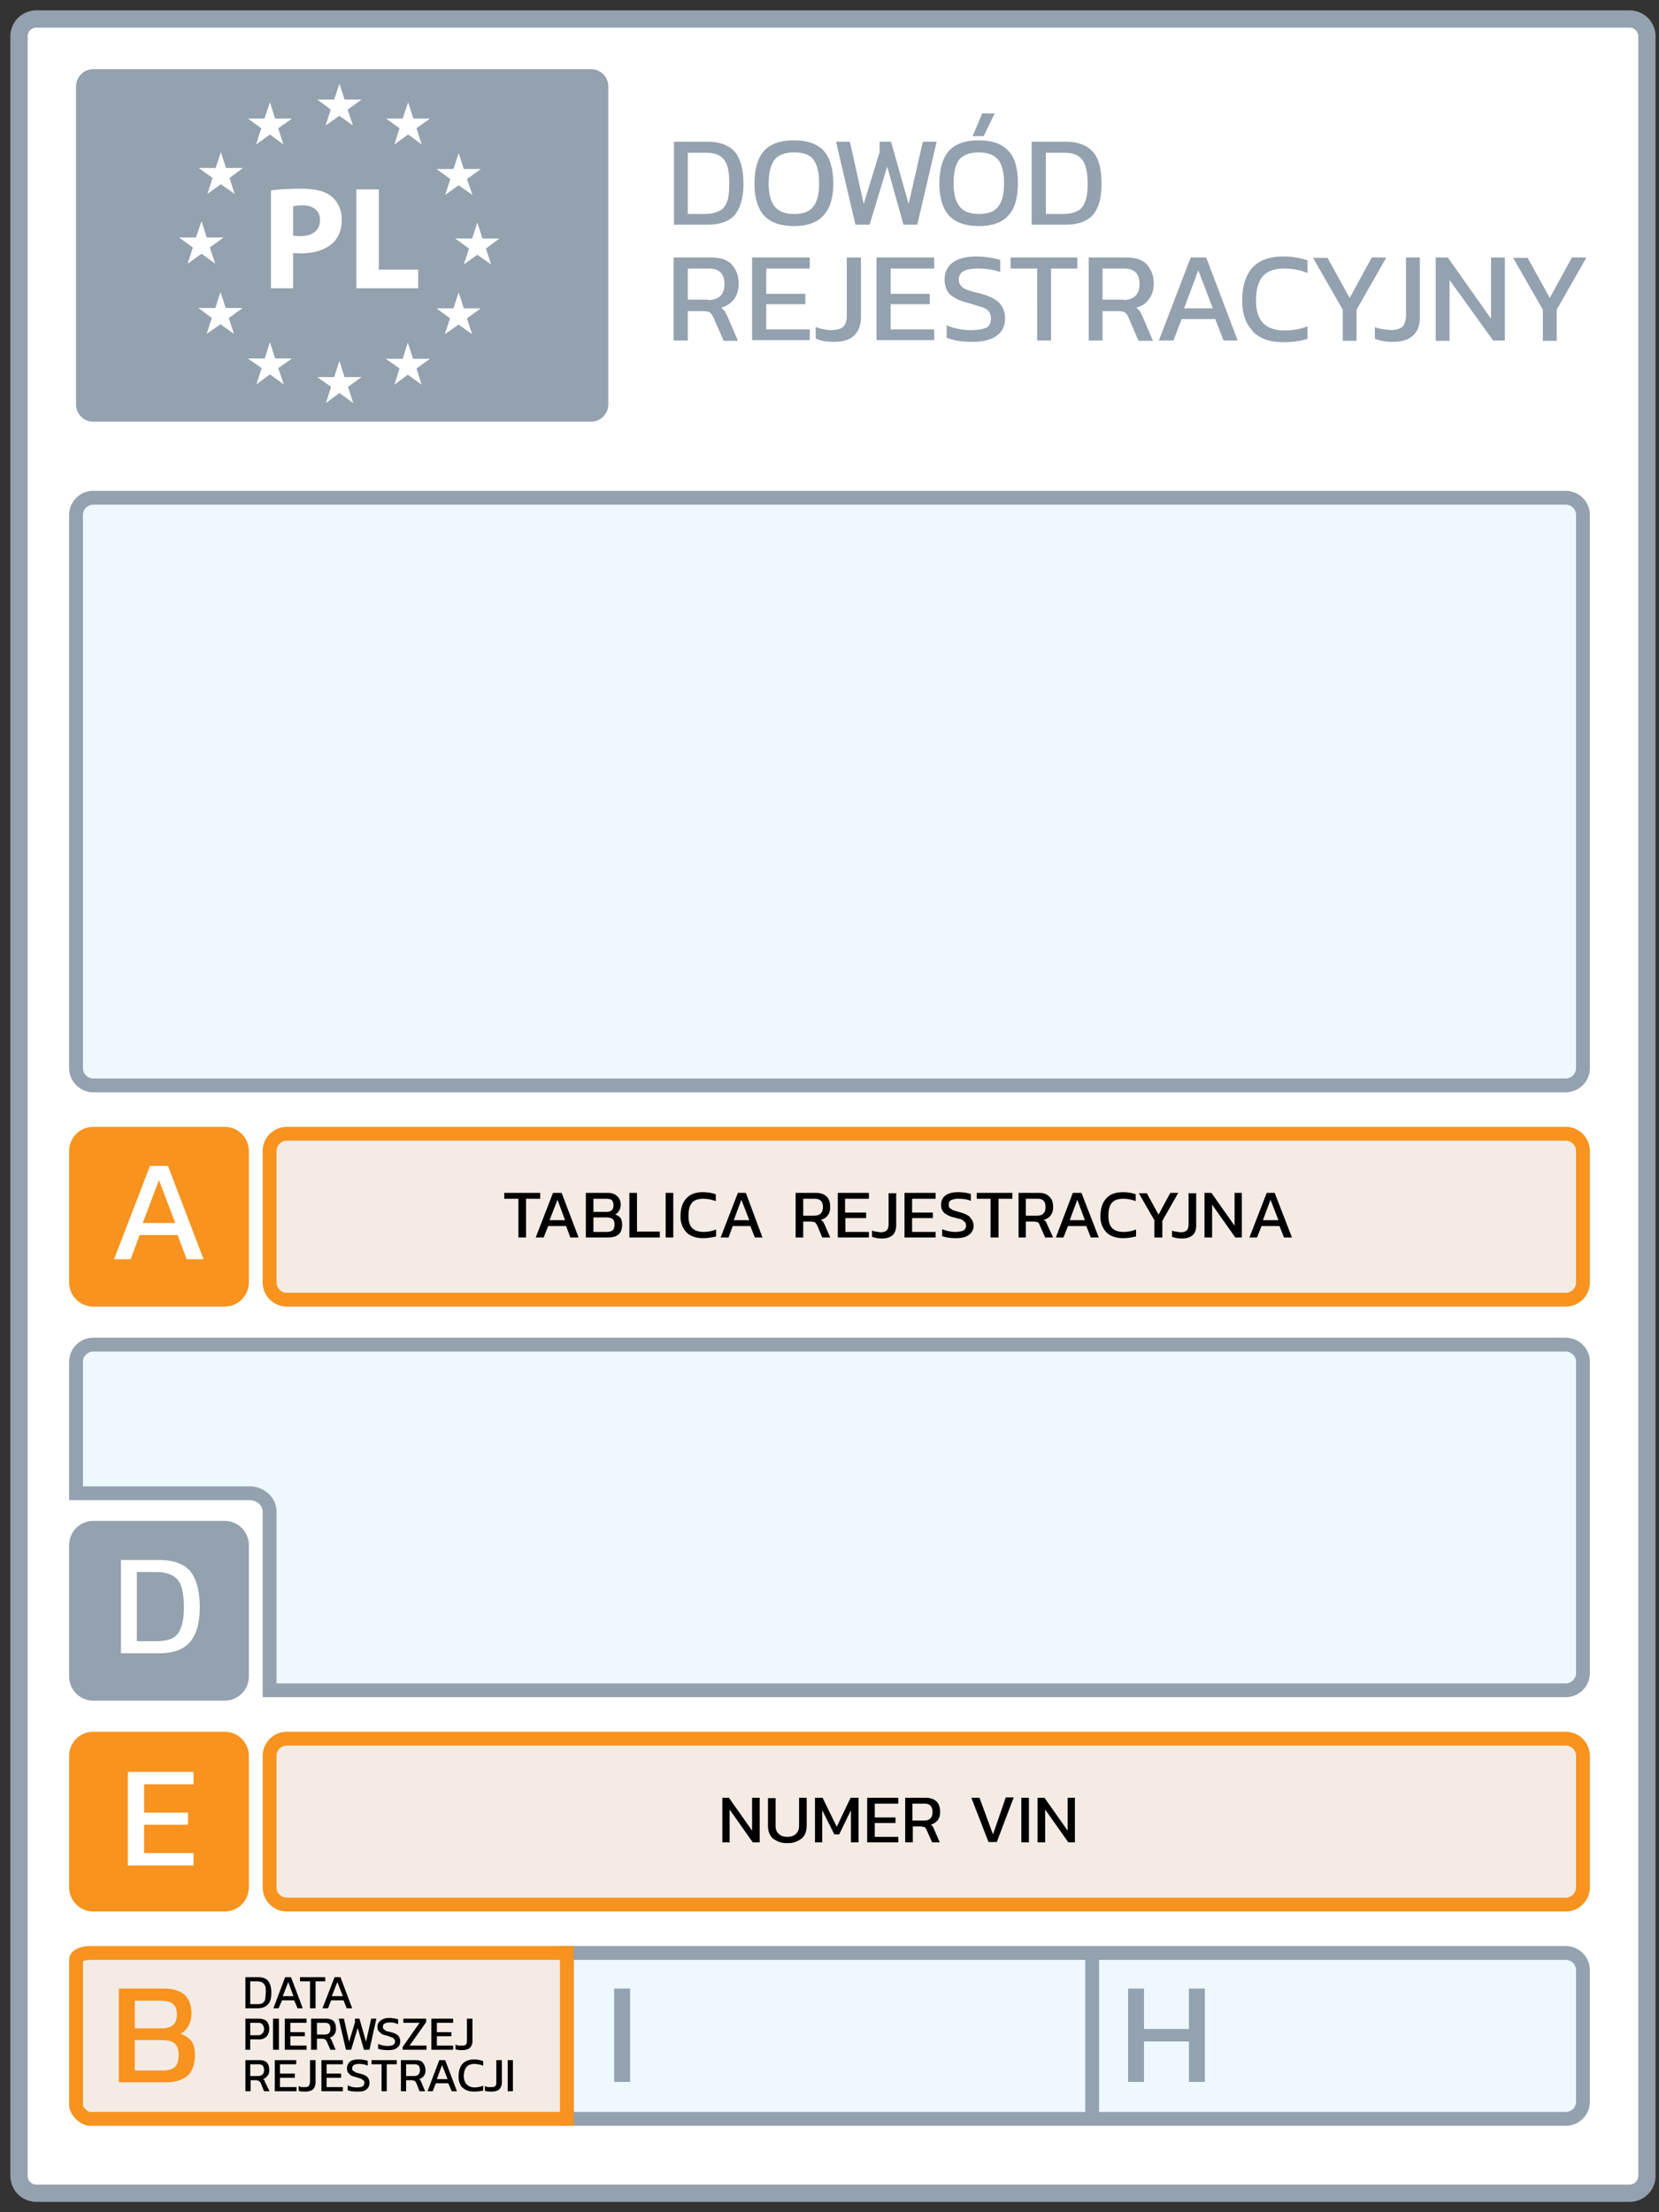
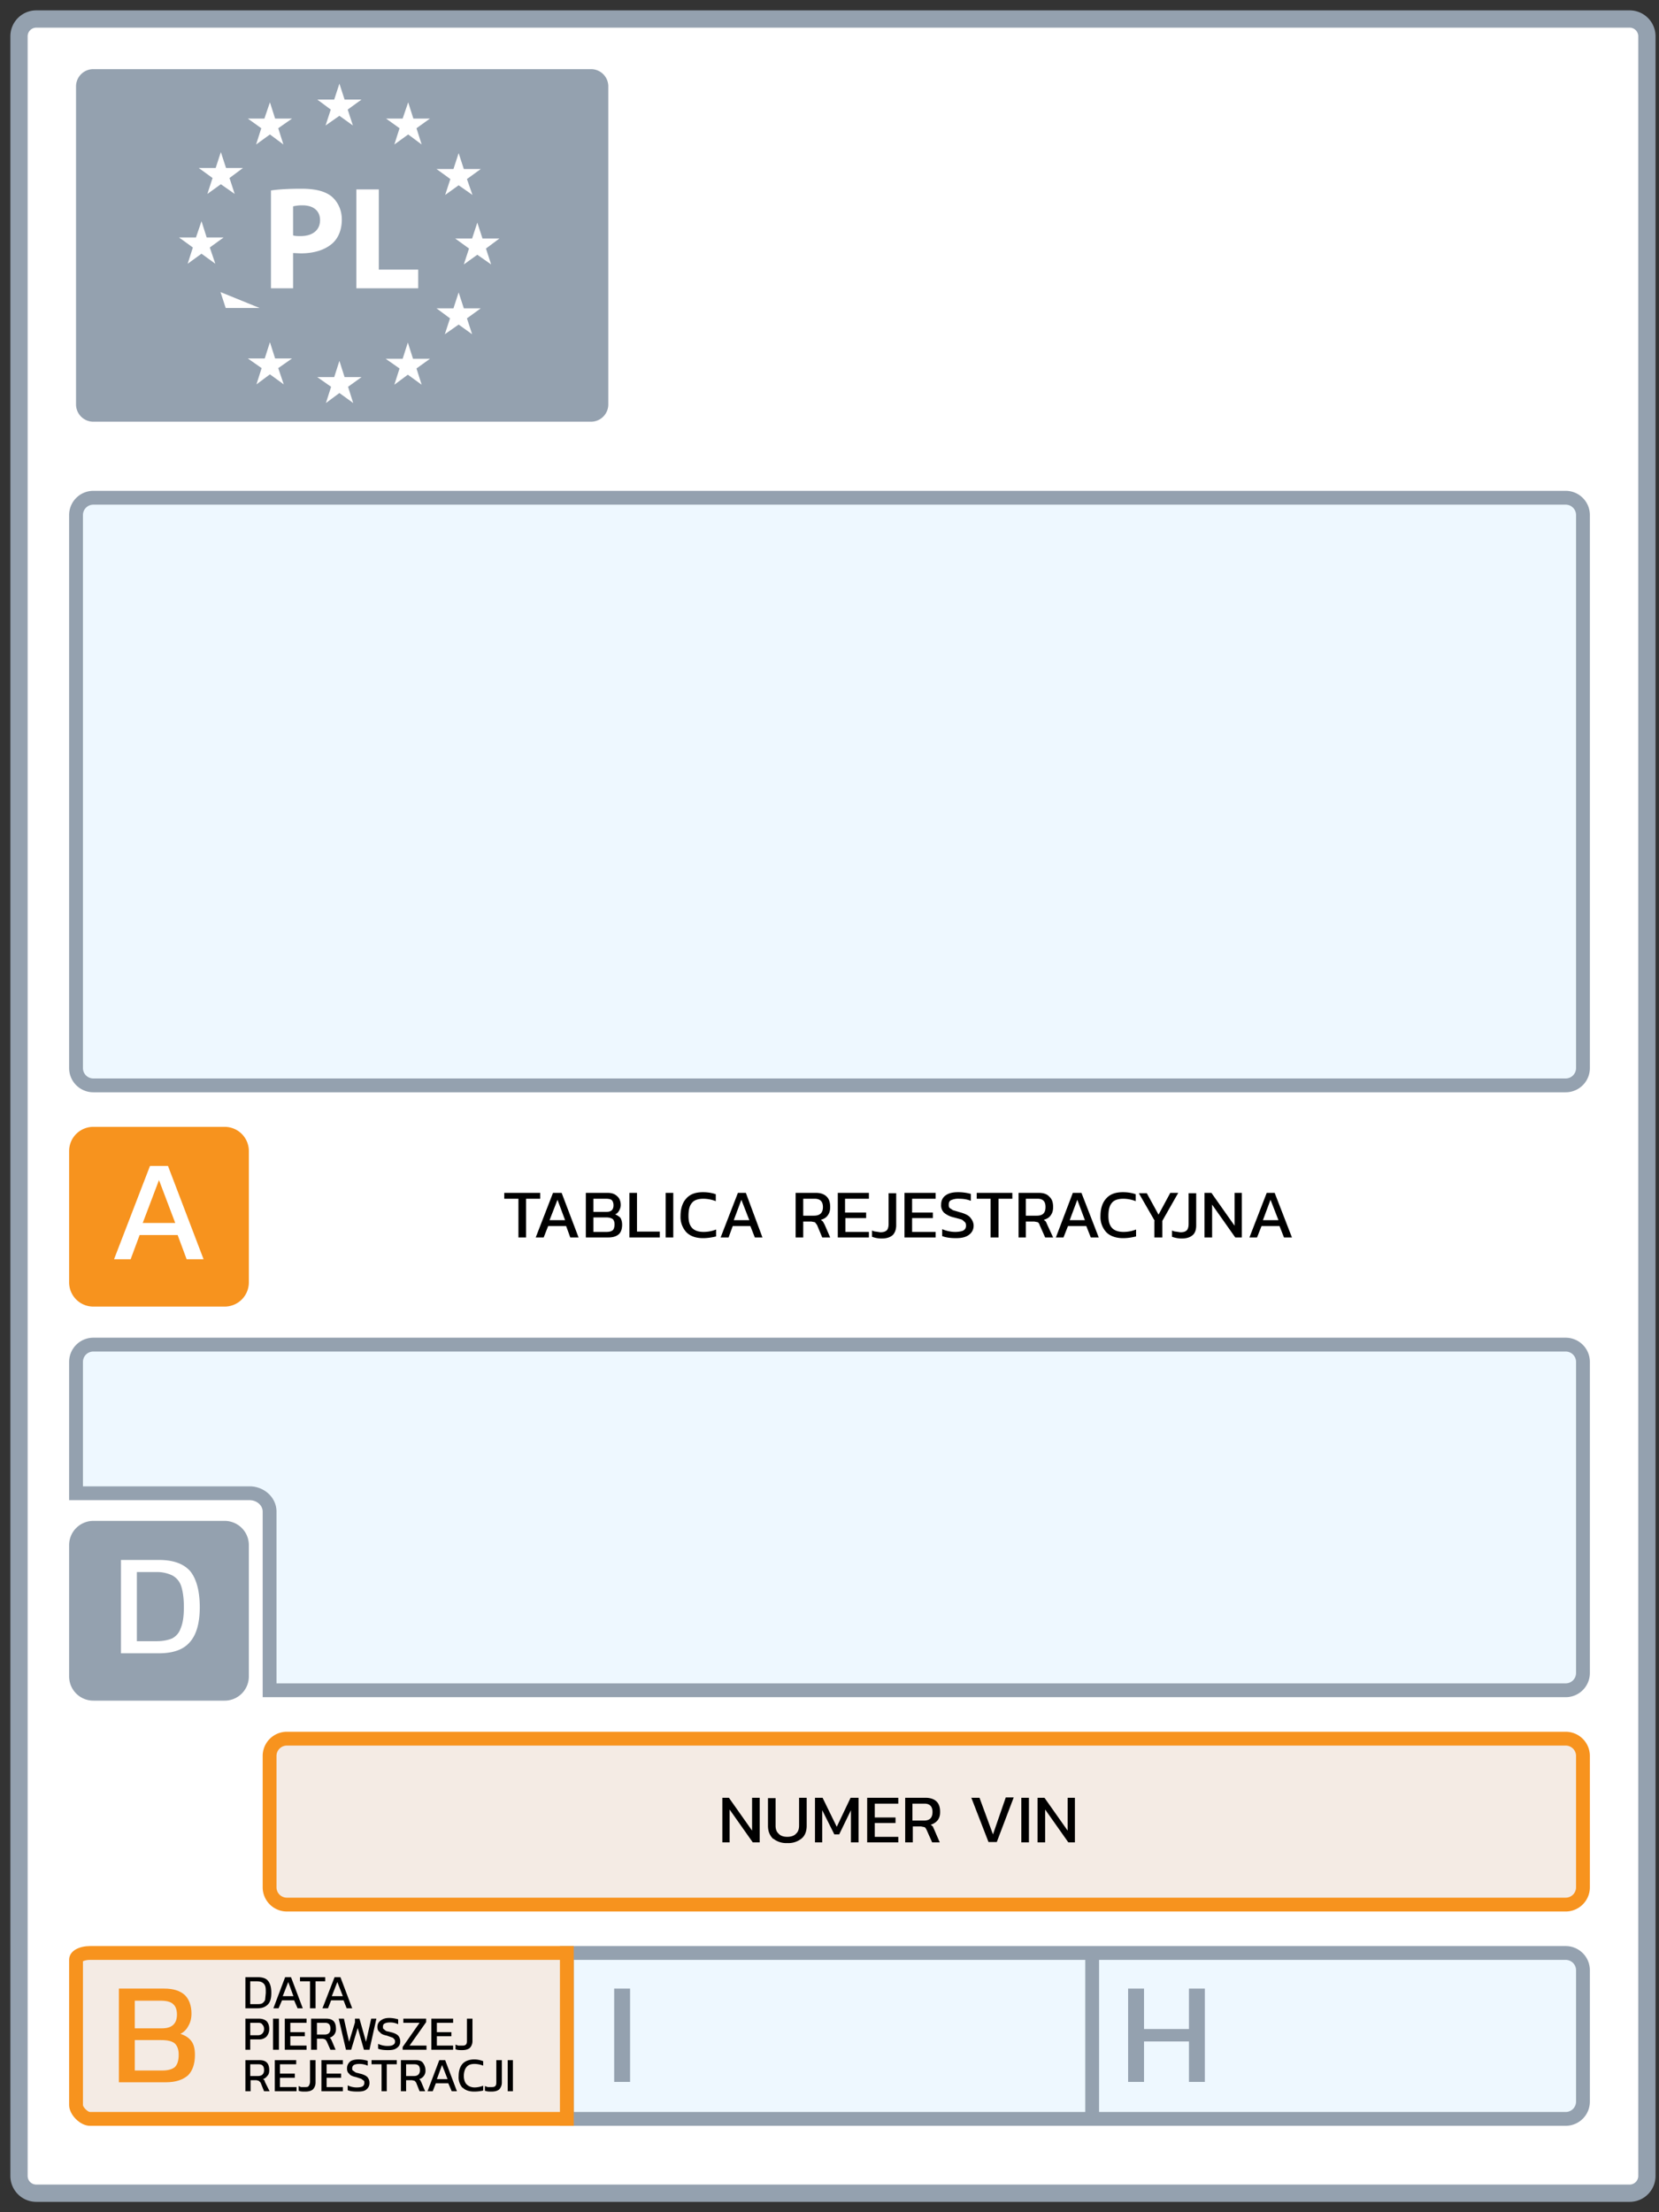
<svg xmlns="http://www.w3.org/2000/svg" xml:space="preserve" id="Layer_1" width="480" height="640" x="0" y="0" version="1.1">
  <rect width="100%" height="100%" fill="#333333" stroke="none" />
  <path fill="#FFF" stroke="#94A1AF" stroke-miterlimit="10" stroke-width="5" d="M476.5 629.5a5 5 0 0 1-5 5h-461a5 5 0 0 1-5-5v-619a5 5 0 0 1 5-5h461a5 5 0 0 1 5 5v619z" />
  <g fill="#94A1AF">
-     <path d="M194.9 41h9.7c3.6 0 6.3 1 8 2.9 1.6 1.9 2.5 5 2.5 9.3 0 4-.9 7-2.5 9-1.7 1.9-4.4 2.8-8 2.8H195V41zm9 20.9c1.8 0 3-.3 4-.8 1.1-.4 1.9-1.3 2.4-2.6.5-1.2.7-3 .7-5.3 0-2.4-.2-4.2-.7-5.5a4.8 4.8 0 0 0-2.2-2.7c-1-.6-2.4-.8-4.1-.8h-5v17.7h5zM221.1 62.4c-1.8-2-2.8-5.1-2.8-9.3 0-4.3 1-7.5 2.8-9.5 1.9-2 4.7-3 8.6-3s6.7 1 8.6 3c1.8 2 2.8 5.2 2.8 9.5 0 4.2-1 7.3-2.9 9.3-1.8 2-4.7 3-8.5 3s-6.7-1-8.6-3zm14.1-2.5c1.2-1.4 1.8-3.7 1.8-6.8 0-3.3-.6-5.6-1.7-7s-3-2-5.6-2c-2.5 0-4.4.7-5.5 2s-1.8 3.7-1.8 7c0 3 .6 5.3 1.8 6.7 1.1 1.4 3 2.1 5.5 2.1s4.4-.6 5.5-2zM242 41h3.9l4 18 4.6-15v-3h3.3l5.1 18 4.1-18h4l-5.6 24h-4l-4.7-16.8-5.1 16.8h-4.1l-5.6-24zM274.6 62.4c-1.8-2-2.8-5.1-2.8-9.3 0-4.3 1-7.5 2.8-9.5 1.9-2 4.7-3 8.6-3 3.8 0 6.7 1 8.5 3 2 2 2.8 5.2 2.8 9.5 0 4.2-.9 7.3-2.8 9.3-1.8 2-4.7 3-8.5 3s-6.7-1-8.6-3zm14.1-2.5c1.2-1.4 1.8-3.7 1.8-6.8 0-3.3-.6-5.6-1.8-7-1.1-1.3-3-2-5.5-2-2.6 0-4.4.7-5.6 2-1.1 1.4-1.7 3.7-1.7 7 0 3 .6 5.3 1.8 6.7 1.1 1.4 3 2.1 5.5 2.1s4.4-.6 5.5-2zm-4.5-27.1h3.6l-3.2 6.6h-3.2l2.8-6.6zM298.5 41h9.7c3.6 0 6.3 1 8 2.9 1.7 1.9 2.5 5 2.5 9.3 0 4-.8 7-2.5 9-1.7 1.9-4.4 2.8-8 2.8h-9.7V41zm9.1 20.9c1.7 0 3-.3 4-.8 1-.4 1.8-1.3 2.3-2.6.5-1.2.8-3 .8-5.3 0-2.4-.3-4.2-.8-5.5a4.8 4.8 0 0 0-2.2-2.7c-1-.6-2.3-.8-4-.8h-5.1v17.7h5zM194.9 74.5h11c2.6 0 4.6.7 5.8 2a8 8 0 0 1 2 5.7c0 1.7-.5 3.2-1.3 4.4-1 1.1-2.1 2-3.7 2.4l1 1 .8 1.6 3 7h-4.1l-3-6.8c-.3-.6-.6-1.1-1-1.4-.4-.2-1-.4-2-.4H199v8.5h-4.1v-24zm10 12.3c3.1 0 4.7-1.6 4.7-4.6 0-3-1.5-4.5-4.4-4.5H199v9h5.8zM217.6 74.5h16.7v3.2h-12.6V85H233V88h-11.3v7.3h12.6v3.1h-16.7v-24zM236 98v-3.4a13.2 13.2 0 0 0 4.5.9c1.7 0 2.9-.4 3.5-1 .7-.7 1-1.8 1-3.3V74.5h4.1v17.3c0 2.3-.7 4-2 5.3-1.3 1.2-3.2 1.8-5.8 1.8-2 0-3.8-.3-5.2-.9zM253.6 74.5h16.7v3.2h-12.6V85H269V88h-11.3v7.3h12.6v3.1h-16.7v-24zM273.9 97.7v-3.6c2.3 1 4.6 1.4 7 1.4 2 0 3.6-.3 4.5-.7.9-.5 1.3-1.4 1.3-2.7 0-.8-.2-1.4-.6-2s-1-.8-1.8-1.2l-4-1.2c-2.5-.6-4.3-1.5-5.4-2.5-1-1-1.6-2.5-1.6-4.3 0-2.1.8-3.8 2.4-5 1.6-1.1 3.8-1.7 6.8-1.7a25.5 25.5 0 0 1 6.9 1v3.5c-2-.7-4-1-6.3-1-1.9 0-3.3.2-4.2.7-1 .5-1.5 1.3-1.5 2.5 0 .7.2 1.3.6 1.7.3.5.9.9 1.7 1.2.8.3 2 .7 3.6 1 2.8.8 4.8 1.7 5.9 2.9 1 1.1 1.6 2.6 1.6 4.4 0 2.2-.8 3.8-2.4 5s-4 1.8-7 1.8c-3.2 0-5.6-.4-7.5-1.2zM300 77.7h-7.6v-3.2h19.3v3.2h-7.6v20.8h-4V77.7zM315 74.5h11c2.6 0 4.6.7 5.8 2a8 8 0 0 1 2 5.7c0 1.7-.5 3.2-1.4 4.4-.8 1.1-2 2-3.6 2.4l1 1 .8 1.6 3 7h-4.2l-2.9-6.8c-.3-.6-.6-1.1-1-1.4-.4-.2-1-.4-2-.4H319v8.5h-4v-24zm10 12.3c3 0 4.7-1.6 4.7-4.6 0-3-1.5-4.5-4.4-4.5H319v9h6zM344.5 74.5h4.5l9.1 24H354l-2.4-6.2h-9.7l-2.4 6.2h-4.2l9.2-24zm6.4 14.7-4.2-11-4.1 11h8.3zM362.4 95.7c-2-2.1-3-5-3-8.8 0-4 1-7.2 2.9-9.4 2-2.2 5-3.3 9-3.3 2.5 0 4.8.4 7 1.1V79c-2.1-.9-4.3-1.3-6.7-1.3-3 0-5 .8-6.3 2.3-1.3 1.6-1.9 3.9-1.9 7 0 2.8.7 5 2 6.4 1.4 1.5 3.5 2.2 6.2 2.2 2.5 0 4.7-.4 6.7-1.2V98c-2 .7-4.4 1-7 1-3.9 0-6.8-1-8.9-3.2zM388.5 89.6l-8.6-15h4.2l6.4 11.6 6.4-11.7h4.2l-8.6 15.1v9h-4v-9zM397.8 98v-3.4c.6.3 1.3.5 2 .6l2.5.3c1.6 0 2.8-.4 3.5-1 .6-.7 1-1.8 1-3.3V74.5h4v17.3c0 2.3-.6 4-2 5.3-1.3 1.2-3.2 1.8-5.8 1.8-2 0-3.8-.3-5.2-.9zM415.3 74.5h3.6l12.5 17.7V74.5h4v24H432L419.4 81v17.6h-4v-24zM446.4 89.6l-8.6-15h4.2l6.4 11.6 6.4-11.7h4.2l-8.6 15.1v9h-4v-9z" />
-   </g>
+     </g>
  <path fill="#94A1AF" d="M176 117a5 5 0 0 1-5 5H27a5 5 0 0 1-5-5V25a5 5 0 0 1 5-5h144a5 5 0 0 1 5 5v92z" />
  <g fill="#FFF">
-     <path d="m63.9 44 1.5 4.6h4.9l-3.9 2.9 1.5 4.6-4-2.8-3.9 2.8 1.5-4.6-4-2.9h4.9zM78.1 29.6l1.5 4.7h4.9l-4 2.8 1.5 4.7-3.9-2.9-4 2.9 1.5-4.7-3.9-2.8h4.8zM98.2 24.2l1.5 4.6h4.9l-4 2.9 1.5 4.6-3.9-2.8-4 2.8 1.5-4.6-3.9-2.9h4.9zM118.1 29.6l1.5 4.7h4.8l-3.9 2.8 1.5 4.7-3.9-2.9-4 2.9 1.5-4.7-3.9-2.8h4.8zM132.7 44.3l1.5 4.6h4.9l-4 2.9 1.6 4.6-4-2.8-3.9 2.8 1.5-4.6-4-2.9h4.9zM138.1 64.4l1.5 4.6h4.9l-3.9 2.9 1.5 4.6-4-2.8-3.9 2.8 1.5-4.6-4-2.9h4.9zM132.7 84.6l1.5 4.6h4.9l-4 2.9 1.5 4.6-3.9-2.8-4 2.8 1.5-4.6-3.9-2.9h4.9zM118 99.1l1.5 4.7h4.9l-3.9 2.8 1.5 4.7-4-2.9-3.9 2.9 1.5-4.7-4-2.8h4.9zM98.2 104.4l1.5 4.7h4.9l-3.9 2.8 1.5 4.7-4-2.9-3.9 2.9 1.5-4.7-4-2.8h4.9zM78.1 99l1.5 4.7h4.9l-4 2.8 1.6 4.7-4-2.9-3.9 2.9 1.5-4.7-4-2.8h4.9zM63.8 84.5l1.5 4.6h4.9l-4 2.9 1.5 4.6-3.9-2.8-4 2.8 1.5-4.6-3.9-2.9h4.9zM58.3 64l1.5 4.7h4.9l-4 2.9 1.6 4.7-4-2.9-4 2.9 1.5-4.7-4-2.9h4.9z" />
+     <path d="m63.9 44 1.5 4.6h4.9l-3.9 2.9 1.5 4.6-4-2.8-3.9 2.8 1.5-4.6-4-2.9h4.9zM78.1 29.6l1.5 4.7h4.9l-4 2.8 1.5 4.7-3.9-2.9-4 2.9 1.5-4.7-3.9-2.8h4.8zM98.2 24.2l1.5 4.6h4.9l-4 2.9 1.5 4.6-3.9-2.8-4 2.8 1.5-4.6-3.9-2.9h4.9zM118.1 29.6l1.5 4.7h4.8l-3.9 2.8 1.5 4.7-3.9-2.9-4 2.9 1.5-4.7-3.9-2.8h4.8zM132.7 44.3l1.5 4.6h4.9l-4 2.9 1.6 4.6-4-2.8-3.9 2.8 1.5-4.6-4-2.9h4.9zM138.1 64.4l1.5 4.6h4.9l-3.9 2.9 1.5 4.6-4-2.8-3.9 2.8 1.5-4.6-4-2.9h4.9zM132.7 84.6l1.5 4.6h4.9l-4 2.9 1.5 4.6-3.9-2.8-4 2.8 1.5-4.6-3.9-2.9h4.9zM118 99.1l1.5 4.7h4.9l-3.9 2.8 1.5 4.7-4-2.9-3.9 2.9 1.5-4.7-4-2.8h4.9zM98.2 104.4l1.5 4.7h4.9l-3.9 2.8 1.5 4.7-4-2.9-3.9 2.9 1.5-4.7-4-2.8h4.9zM78.1 99l1.5 4.7h4.9l-4 2.8 1.6 4.7-4-2.9-3.9 2.9 1.5-4.7-4-2.8h4.9zM63.8 84.5l1.5 4.6h4.9h4.9zM58.3 64l1.5 4.7h4.9l-4 2.9 1.6 4.7-4-2.9-4 2.9 1.5-4.7-4-2.9h4.9z" />
  </g>
  <g fill="#FFF">
    <path d="M78.4 55.1c2-.3 4.8-.5 8.8-.5 4 0 6.8.7 8.7 2.2 1.8 1.5 3 3.9 3 6.7 0 2.8-.9 5.2-2.6 6.8-2.2 2-5.4 3-9.3 3l-2.2-.1v10.2h-6.4V55.1zm6.4 13c.6.2 1.3.2 2.2.2 3.4 0 5.6-1.7 5.6-4.6 0-2.7-1.9-4.3-5.1-4.3a11 11 0 0 0-2.7.3v8.5zM103.1 54.8h6.5V78H121v5.4h-17.9V54.8z" />
  </g>
  <path fill="#EEF8FF" stroke="#94A1AF" stroke-miterlimit="10" stroke-width="4" d="M458 309a5 5 0 0 1-5 5H27a5 5 0 0 1-5-5V149a5 5 0 0 1 5-5h426a5 5 0 0 1 5 5v160z" />
  <path fill="#F7931E" stroke="#F7931E" stroke-miterlimit="10" stroke-width="4" d="M70 371a5 5 0 0 1-5 5H27a5 5 0 0 1-5-5v-38a5 5 0 0 1 5-5h38a5 5 0 0 1 5 5v38z" />
  <path fill="#94A1AF" stroke="#94A1AF" stroke-miterlimit="10" stroke-width="4" d="M70 485a5 5 0 0 1-5 5H27a5 5 0 0 1-5-5v-38a5 5 0 0 1 5-5h38a5 5 0 0 1 5 5v38z" />
-   <path fill="#F4EBE4" stroke="#F7931E" stroke-miterlimit="10" stroke-width="4" d="M458 371a5 5 0 0 1-5 5H83a5 5 0 0 1-5-5v-38a5 5 0 0 1 5-5h370a5 5 0 0 1 5 5v38z" />
-   <path fill="#F7931E" stroke="#F7931E" stroke-miterlimit="10" stroke-width="4" d="M70 546a5 5 0 0 1-5 5H27a5 5 0 0 1-5-5v-38a5 5 0 0 1 5-5h38a5 5 0 0 1 5 5v38z" />
  <path fill="#F4EBE4" stroke="#F7931E" stroke-miterlimit="10" stroke-width="4" d="M458 546a5 5 0 0 1-5 5H83a5 5 0 0 1-5-5v-38a5 5 0 0 1 5-5h370a5 5 0 0 1 5 5v38z" />
  <path fill="#EEF8FF" stroke="#94A1AF" stroke-miterlimit="10" stroke-width="4" d="M458 608a5 5 0 0 1-5 5H164v-48h289a5 5 0 0 1 5 5v38zM453 389H27a5 5 0 0 0-5 5v38h50.2c3.2 0 5.8 2.4 5.8 5.3V489h375a5 5 0 0 0 5-5v-90a5 5 0 0 0-5-5z" />
  <path fill="#F4EBE4" d="M26 613c-1.6 0-4-2.4-4-4v-42c0-1.4 2.4-2 4-2h138v48H26z" />
  <path fill="#F7931E" d="M162 567v44H26c-.6 0-2-1.4-2-2v-41.6c.4-.2 1.1-.4 2-.4h136m4-4H26c-2.8 0-6 1.2-6 4v42c0 2.8 3.2 6 6 6h140v-52z" />
  <path fill="#FFF" d="M43.5 337.3h5.1l10.3 27H54l-2.6-7h-11l-2.6 7H33l10.4-27zm7.2 16.5L46 341.4l-4.7 12.4h9.4zM35 451.3h11c4 0 7 1 9 3.2 1.8 2.2 2.8 5.7 2.8 10.5 0 4.6-1 8-2.9 10.1-1.9 2.2-4.9 3.2-9 3.2H35v-27zm10.3 23.5c1.8 0 3.3-.3 4.5-.8 1.1-.6 2-1.5 2.5-3 .6-1.4.9-3.4.9-6 0-2.7-.3-4.7-.8-6.2a5.4 5.4 0 0 0-2.5-3 10 10 0 0 0-4.6-1h-5.7v20h5.7z" />
  <path fill="#F7931E" d="M34.4 575.3h13.1c2.6 0 4.6.6 6 1.9 1.2 1.2 1.9 3 1.9 5.3 0 1.4-.3 2.6-.9 3.6-.5 1-1.3 1.8-2.3 2.3 1.3.4 2.4 1.1 3.1 2 .8 1 1.1 2.4 1.1 4.1 0 2.6-.7 4.6-2 5.9-1.5 1.3-3.6 2-6.3 2H34.4v-27.1zm12.5 11.5c2.8 0 4.3-1.3 4.3-4 0-1.4-.4-2.4-1.1-3-.7-.7-2-1-3.7-1H39v8h7.9zM47 599c1.7 0 2.9-.4 3.6-1 .8-.8 1.1-2 1.1-3.6 0-1.5-.4-2.5-1.1-3.2-.8-.7-2.1-1-4-1H39v8.8H47z" />
  <path fill="#94A1AF" d="M177.7 575.3h4.6v27h-4.6v-27zM326.4 575.3h4.6V587h13v-11.7h4.6v27H344v-11.7h-13v11.7h-4.6v-27z" />
  <path fill="#FFF" d="M37.1 512.6H56v3.6H41.7v8.2h12.7v3.5H41.7v8.2H56v3.6H37v-27z" />
  <path fill="none" stroke="#94A1AF" stroke-miterlimit="10" stroke-width="4" d="M316 565v48" />
  <g>
    <path d="M150 346.8h-4.1v-1.7h10.4v1.7h-4.1V358H150v-11.2zM160 345.1h2.5l4.9 12.9H165l-1.2-3.3h-5.2l-1.3 3.3H155l5-12.9zm3.5 7.9-2.2-5.9-2.3 5.9h4.5zM169.5 345.1h6.3c1.2 0 2.1.3 2.8 1 .6.5 1 1.4 1 2.5 0 .6-.2 1.2-.5 1.7s-.6.8-1.1 1c.6.3 1.1.6 1.5 1 .3.5.5 1.2.5 2 0 1.2-.3 2.2-1 2.8s-1.7.9-3 .9h-6.5v-12.9zm6 5.5c1.3 0 2-.6 2-1.9 0-.7-.2-1.2-.5-1.5-.3-.3-1-.4-1.8-.4h-3.5v3.8h3.8zm0 5.8c.9 0 1.4-.2 1.8-.5.3-.3.5-.9.5-1.7 0-.7-.2-1.2-.5-1.5-.4-.3-1-.5-2-.5h-3.6v4.2h3.9zM182.1 345.1h2.2v11.2h6.6v1.7h-8.8v-12.9zM192.6 345.1h2.2V358h-2.2v-12.9zM198.6 356.5a6.5 6.5 0 0 1-1.7-4.7c0-2.2.6-3.9 1.6-5 1.1-1.3 2.7-1.9 4.9-1.9 1.3 0 2.6.2 3.7.6v2a10 10 0 0 0-3.6-.7c-1.5 0-2.7.4-3.3 1.2-.7.8-1 2-1 3.8 0 1.5.3 2.6 1 3.4s1.9 1.2 3.4 1.2a10 10 0 0 0 3.6-.7v2c-1.2.3-2.5.5-3.8.5-2.1 0-3.7-.6-4.8-1.7zM213.3 345.1h2.5l4.8 12.9h-2.2l-1.3-3.3H212l-1.2 3.3h-2.3l5-12.9zm3.5 7.9-2.3-5.9-2.2 5.9h4.5zM230.2 345.1h5.9c1.4 0 2.4.4 3.1 1.1.7.7 1 1.7 1 3 0 1-.2 1.7-.7 2.4-.4.6-1 1-2 1.3l.6.5.5.9 1.6 3.7h-2.3l-1.5-3.6-.6-.8-1-.2h-2.4v4.6h-2.2v-12.9zm5.3 6.6c1.7 0 2.6-.8 2.6-2.5 0-1.6-.8-2.4-2.4-2.4h-3.3v4.9h3.1zM242.4 345.1h9v1.7h-6.9v4h6.1v1.6h-6v4h6.8v1.6h-9v-12.9zM252.3 357.7V356c.3.1.7.3 1.1.3l1.3.2c.9 0 1.5-.2 1.9-.6.3-.3.5-1 .5-1.8v-8.9h2.2v9.3c0 1.2-.4 2.2-1 2.8-.8.7-1.8 1-3.2 1-1.1 0-2-.2-2.8-.5zM261.7 345.1h9v1.7h-6.8v4h6v1.6h-6v4h6.8v1.6h-9v-12.9zM272.6 357.6v-2c1.2.5 2.5.8 3.8.8 1 0 1.9-.2 2.3-.4.5-.3.8-.7.8-1.4 0-.5-.1-.8-.3-1s-.6-.6-1-.8l-2.2-.6a6.5 6.5 0 0 1-2.9-1.4 3 3 0 0 1-.8-2.3c0-1.1.4-2 1.2-2.6.9-.7 2.1-1 3.7-1a13.7 13.7 0 0 1 3.7.5v2c-1-.4-2.1-.6-3.4-.6a5 5 0 0 0-2.3.4c-.5.2-.7.7-.7 1.3 0 .4 0 .7.3 1l.9.6 2 .6c1.5.4 2.5.9 3 1.5s1 1.4 1 2.4c0 1.1-.5 2-1.3 2.6-.9.7-2.1 1-3.8 1-1.7 0-3-.2-4-.6zM286.6 346.8h-4v-1.7h10.3v1.7h-4V358h-2.3v-11.2zM294.6 345.1h6c1.4 0 2.4.4 3 1.1.8.7 1.1 1.7 1.1 3 0 1-.2 1.7-.7 2.4-.4.6-1 1-2 1.3l.6.5.4.9 1.7 3.7h-2.3l-1.6-3.6c-.1-.4-.3-.6-.5-.8l-1-.2h-2.5v4.6h-2.1v-12.9zm5.4 6.6c1.7 0 2.5-.8 2.5-2.5 0-1.6-.7-2.4-2.3-2.4h-3.4v4.9h3.2zM310.5 345.1h2.4l5 12.9h-2.3l-1.3-3.3H309l-1.3 3.3h-2.2l4.9-12.9zm3.4 7.9-2.2-5.9-2.2 5.9h4.4zM320.1 356.5a6.5 6.5 0 0 1-1.7-4.7c0-2.2.6-3.9 1.6-5 1.1-1.3 2.7-1.9 4.9-1.9 1.3 0 2.6.2 3.7.6v2a10 10 0 0 0-3.6-.7c-1.5 0-2.7.4-3.3 1.2-.7.8-1 2-1 3.8 0 1.5.3 2.6 1 3.4s1.9 1.2 3.4 1.2a10 10 0 0 0 3.6-.7v2c-1.2.3-2.4.5-3.8.5-2 0-3.7-.6-4.8-1.7zM334.1 353.2l-4.6-8h2.3l3.4 6.2 3.4-6.3h2.3l-4.6 8.1v4.8H334v-4.8zM339.1 357.7V356c.3.1.7.3 1.1.3l1.3.2c1 0 1.5-.2 1.9-.6.3-.3.5-1 .5-1.8v-8.9h2.2v9.3c0 1.2-.3 2.2-1 2.8-.8.7-1.8 1-3.2 1-1 0-2-.2-2.8-.5zM348.5 345.1h2l6.7 9.5v-9.5h2.1V358h-1.9l-6.7-9.5v9.5h-2.2v-12.9zM366.4 345.1h2.4l5 12.9h-2.3l-1.3-3.3H365l-1.3 3.3h-2.2l5-12.9zm3.5 7.9-2.3-5.9-2.2 5.9h4.5z" />
  </g>
  <g>
    <path d="M209 520.1h1.9l6.7 9.5v-9.5h2.2V533h-2l-6.7-9.5v9.5H209v-12.9zM223.7 532c-1-1-1.5-2.2-1.5-3.8v-8h2.2v8c0 1 .3 1.8.9 2.3.5.6 1.4.9 2.5.9 1 0 2-.3 2.5-.9.6-.5.9-1.3.9-2.4v-8h2.2v8.1c0 1.6-.5 2.9-1.5 3.7a6 6 0 0 1-4.1 1.3 6 6 0 0 1-4.1-1.3zM235.8 520.1h2.2l4.1 8.4 4-8.4h2.3V533h-2.2v-9.3l-3.4 7h-1.4l-3.5-7v9.3h-2.1v-12.9zM251 520.1h8.9v1.7h-6.8v4h6v1.6h-6v4h6.8v1.6h-9v-12.9zM262 520.1h5.8c1.4 0 2.5.4 3.2 1.1s1 1.7 1 3c0 1-.2 1.7-.7 2.4-.5.6-1.1 1-2 1.3l.6.5.4.9 1.6 3.7h-2.2l-1.6-3.6c-.2-.4-.3-.6-.6-.8l-1-.2h-2.4v4.6h-2.2v-12.9zm5.3 6.6c1.7 0 2.5-.8 2.5-2.5 0-1.6-.8-2.4-2.3-2.4H264v4.9h3.2zM281.1 520.1h2.3l3.9 10.6L291 520h2.3l-4.9 12.9h-2.4l-5-12.9zM295.5 520.1h2.2V533h-2.2v-12.9zM300.2 520.1h2l6.7 9.5v-9.5h2.1V533h-1.9l-6.7-9.5v9.5h-2.2v-12.9z" />
  </g>
  <g>
    <path d="M70.9 572h3.6c1.4 0 2.4.3 3 1 .7.8 1 2 1 3.5 0 1.6-.3 2.7-1 3.4s-1.6 1.1-3 1.1H71v-9zm3.4 7.8c.6 0 1.1 0 1.5-.2.4-.2.7-.6.9-1l.2-2c0-1 0-1.6-.2-2.1s-.5-.8-.9-1c-.3-.2-.8-.3-1.5-.3h-1.9v6.6h1.9zM82.5 572h1.7l3.4 9h-1.5l-1-2.3h-3.5l-1 2.3h-1.5l3.4-9zm2.4 5.5-1.5-4.1-1.6 4.1h3.1zM89.7 573.2h-2.9V572h7.3v1.2h-2.8v7.8h-1.6v-7.8zM96.8 572h1.7l3.4 9h-1.6l-.9-2.3h-3.6l-.9 2.3h-1.6l3.5-9zm2.4 5.5-1.6-4.1-1.6 4.1h3.2zM70.9 584h4c1 0 1.8.3 2.3.8.5.6.7 1.3.7 2.2 0 .9-.3 1.6-.8 2.2a3 3 0 0 1-2.3.8h-2.4v3H71v-9zm3.7 4.8c.6 0 1-.2 1.3-.5s.5-.8.5-1.3c0-.6-.2-1-.5-1.3-.2-.4-.7-.5-1.3-.5h-2.2v3.6h2.2zM79.1 584h1.6v9H79v-9zM82.4 584h6.3v1.2H84v2.7h4.2v1.2H84v2.7h4.7v1.2h-6.3v-9zM90.1 584h4.2c1 0 1.7.2 2.2.7s.7 1.3.7 2.2a2.5 2.5 0 0 1-1.8 2.6l.3.3.3.6 1.1 2.6h-1.5l-1.1-2.5-.4-.5-.7-.2h-1.7v3.2H90v-9zm3.8 4.6c1.2 0 1.7-.6 1.7-1.7 0-1.2-.5-1.7-1.6-1.7h-2.3v3.4h2.2zM98 584h1.5l1.5 6.7 1.7-5.6V584h1.3l1.9 6.7 1.5-6.7h1.5l-2 9h-1.6l-1.8-6.3-1.9 6.3h-1.5l-2.1-9zM109.4 592.7v-1.4c.9.4 1.8.6 2.7.6.8 0 1.3-.1 1.6-.3.4-.2.6-.5.6-1 0-.3-.1-.6-.3-.7-.1-.2-.3-.4-.7-.5l-1.4-.5c-1-.2-1.7-.5-2-1-.5-.3-.7-.8-.7-1.5 0-.8.3-1.4 1-1.9s1.4-.7 2.5-.7a9.6 9.6 0 0 1 2.5.4v1.4c-.7-.3-1.4-.5-2.3-.5-.7 0-1.2.1-1.6.3-.4.2-.5.5-.5 1 0 .2 0 .5.2.6l.6.5c.3.2.8.2 1.4.4 1 .2 1.8.6 2.2 1 .4.5.6 1 .6 1.7 0 .8-.3 1.4-1 1.9s-1.4.6-2.6.6c-1.1 0-2-.1-2.8-.4zM116.5 592.2l4.9-7h-4.7V584h6.6v1l-4.8 6.8h4.9v1.2h-6.9v-.8zM124.8 584h6.3v1.2h-4.7v2.7h4.2v1.2h-4.2v2.7h4.7v1.2h-6.3v-9zM131.8 592.8v-1.3l.8.3h.9c.6 0 1 0 1.3-.3s.3-.7.3-1.3V584h1.6v6.5c0 .8-.3 1.5-.8 2-.5.4-1.2.6-2.2.6-.7 0-1.4 0-2-.3zM70.9 596H75c1 0 1.7.2 2.2.7s.7 1.3.7 2.2c0 .6-.1 1.2-.5 1.6-.3.4-.7.8-1.3 1l.4.3.2.6L78 605h-1.6l-1-2.5-.5-.5-.7-.2h-1.7v3.2H71v-9zm3.7 4.6c1.2 0 1.8-.6 1.8-1.7 0-1.2-.5-1.7-1.6-1.7h-2.4v3.4h2.2zM79.4 596h6.3v1.2H81v2.7h4.3v1.2h-4.3v2.7h4.8v1.2h-6.3v-9zM86.4 604.8v-1.3l.7.3h1c.6 0 1 0 1.2-.3s.4-.7.4-1.3V596h1.6v6.5c0 .8-.3 1.5-.8 2-.5.4-1.2.6-2.2.6-.8 0-1.4 0-2-.3zM93 596h6.2v1.2h-4.7v2.7h4.2v1.2h-4.2v2.7h4.7v1.2H93v-9zM100.6 604.7v-1.4c.8.4 1.7.6 2.6.6.8 0 1.3-.1 1.7-.3.3-.2.5-.5.5-1 0-.3 0-.6-.2-.7l-.7-.5-1.5-.5c-1-.2-1.7-.5-2-1-.4-.3-.6-.8-.6-1.5 0-.8.3-1.4.8-1.9s1.5-.7 2.6-.7a9.6 9.6 0 0 1 2.6.4v1.4c-.7-.3-1.5-.5-2.4-.5-.7 0-1.2.1-1.6.3-.3.2-.5.5-.5 1 0 .2 0 .5.2.6l.7.5c.3.2.7.2 1.3.4 1 .2 1.8.6 2.2 1 .4.5.6 1 .6 1.7 0 .8-.3 1.4-.9 1.9s-1.5.6-2.6.6c-1.2 0-2.1-.1-2.8-.4zM110.4 597.2h-2.9V596h7.3v1.2h-2.9v7.8h-1.5v-7.8zM116 596h4.2c1 0 1.7.2 2.1.7s.8 1.3.8 2.2a2.5 2.5 0 0 1-1.8 2.6l.3.3.3.6 1.1 2.6h-1.6l-1-2.5-.4-.5-.8-.2h-1.7v3.2H116v-9zm3.8 4.6c1.1 0 1.7-.6 1.7-1.7 0-1.2-.5-1.7-1.6-1.7h-2.4v3.4h2.3zM127.1 596h1.7l3.4 9h-1.5l-1-2.3h-3.6l-.9 2.3h-1.5l3.4-9zm2.4 5.5-1.6-4.1-1.5 4.1h3.1zM133.8 604a4.6 4.6 0 0 1-1.1-3.4c0-1.5.4-2.7 1.1-3.5.7-.8 1.9-1.3 3.4-1.3 1 0 1.8.2 2.6.5v1.3a7 7 0 0 0-2.5-.5c-1.1 0-1.9.3-2.4 1-.4.5-.7 1.4-.7 2.5 0 1 .3 1.9.8 2.4s1.3.9 2.3.9a7 7 0 0 0 2.5-.5v1.4c-.8.2-1.7.3-2.6.3-1.5 0-2.6-.4-3.4-1.2zM140.3 604.8v-1.3l.8.3h.9c.6 0 1 0 1.3-.3s.3-.7.3-1.3V596h1.6v6.5c0 .8-.3 1.5-.8 2-.5.4-1.2.6-2.2.6-.7 0-1.4 0-2-.3zM146.9 596h1.5v9h-1.5v-9z" />
  </g>
</svg>